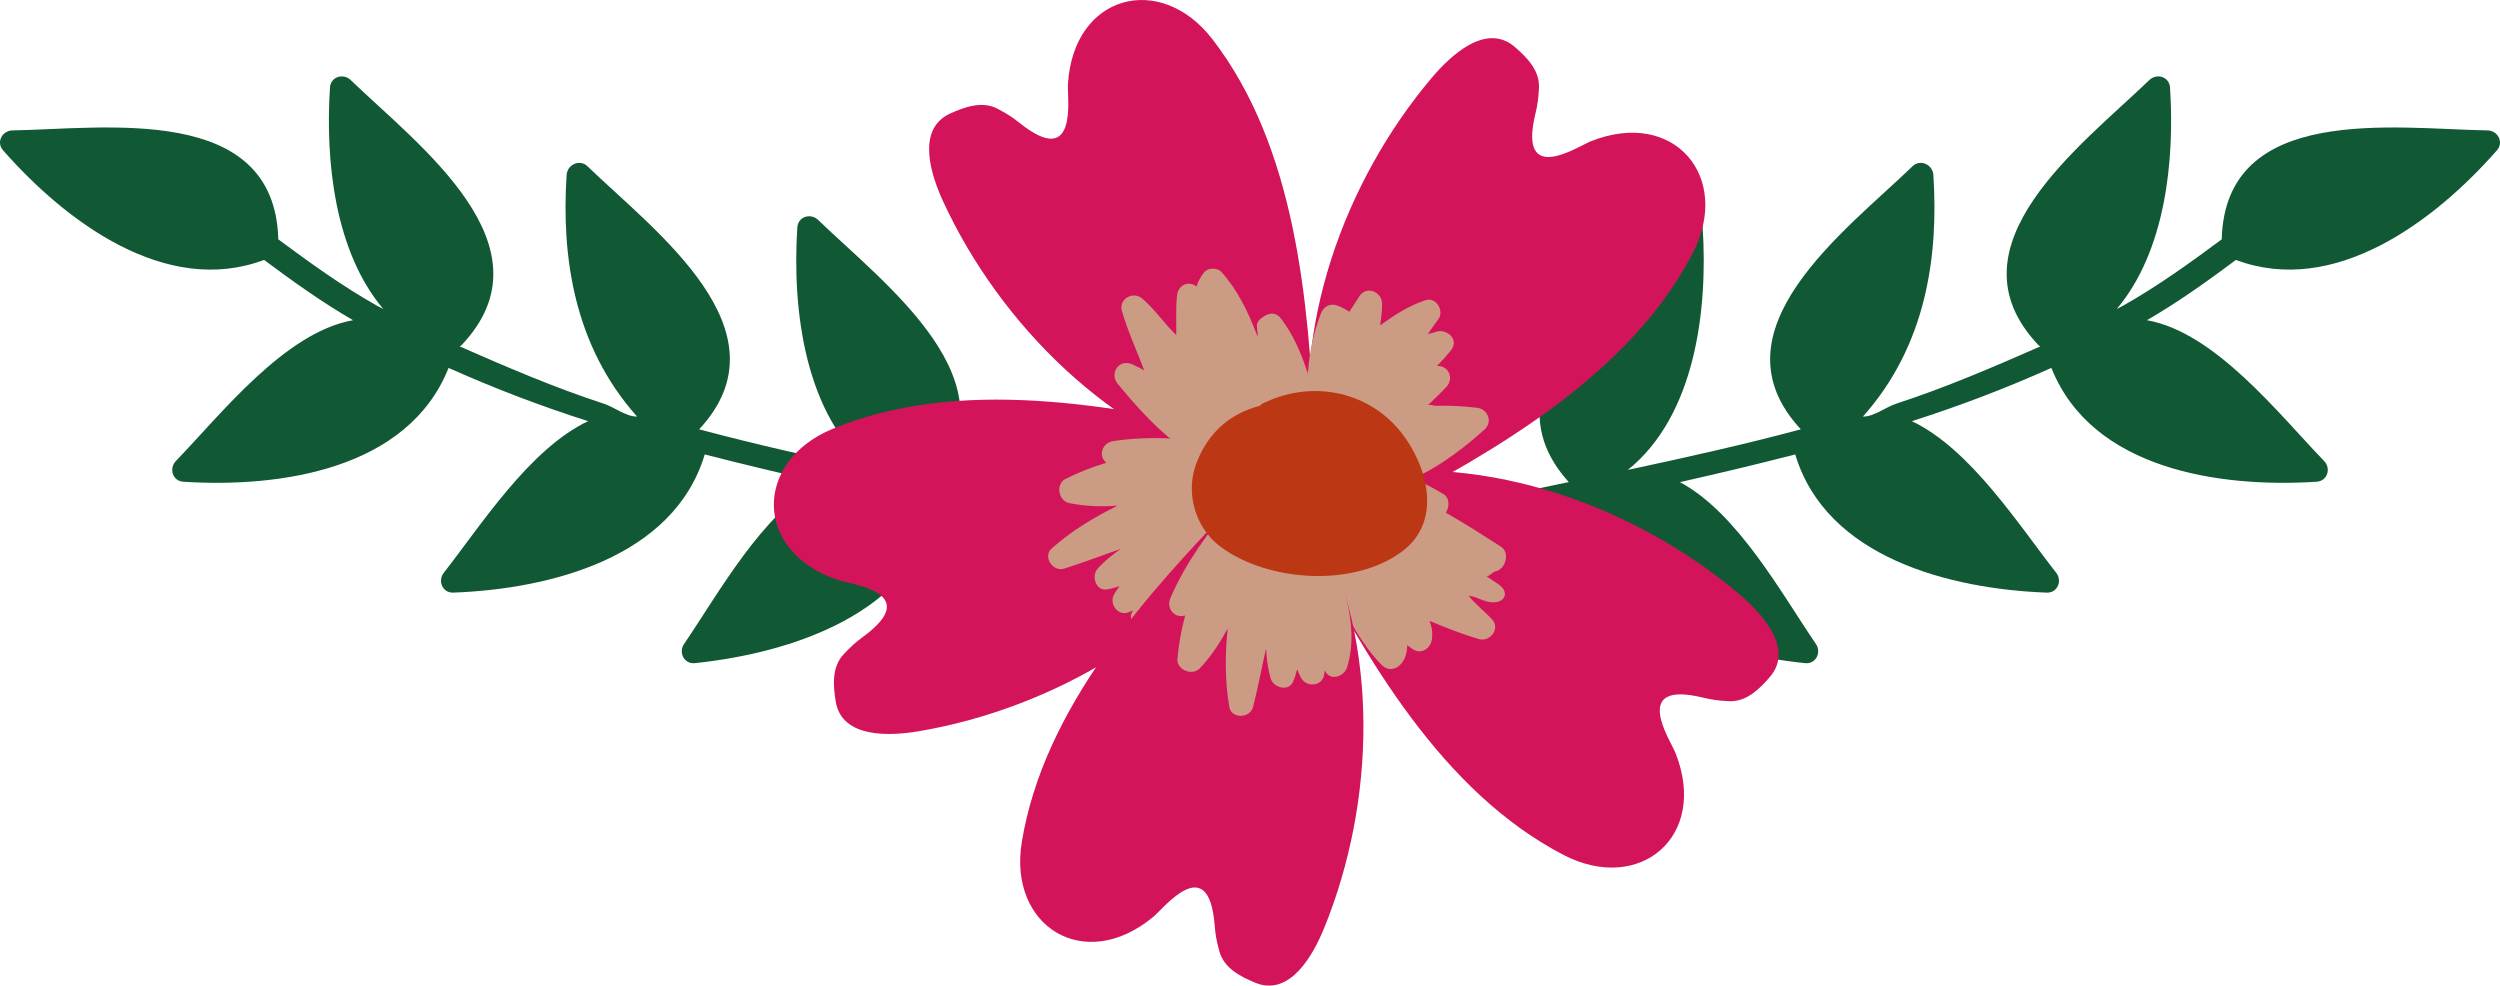
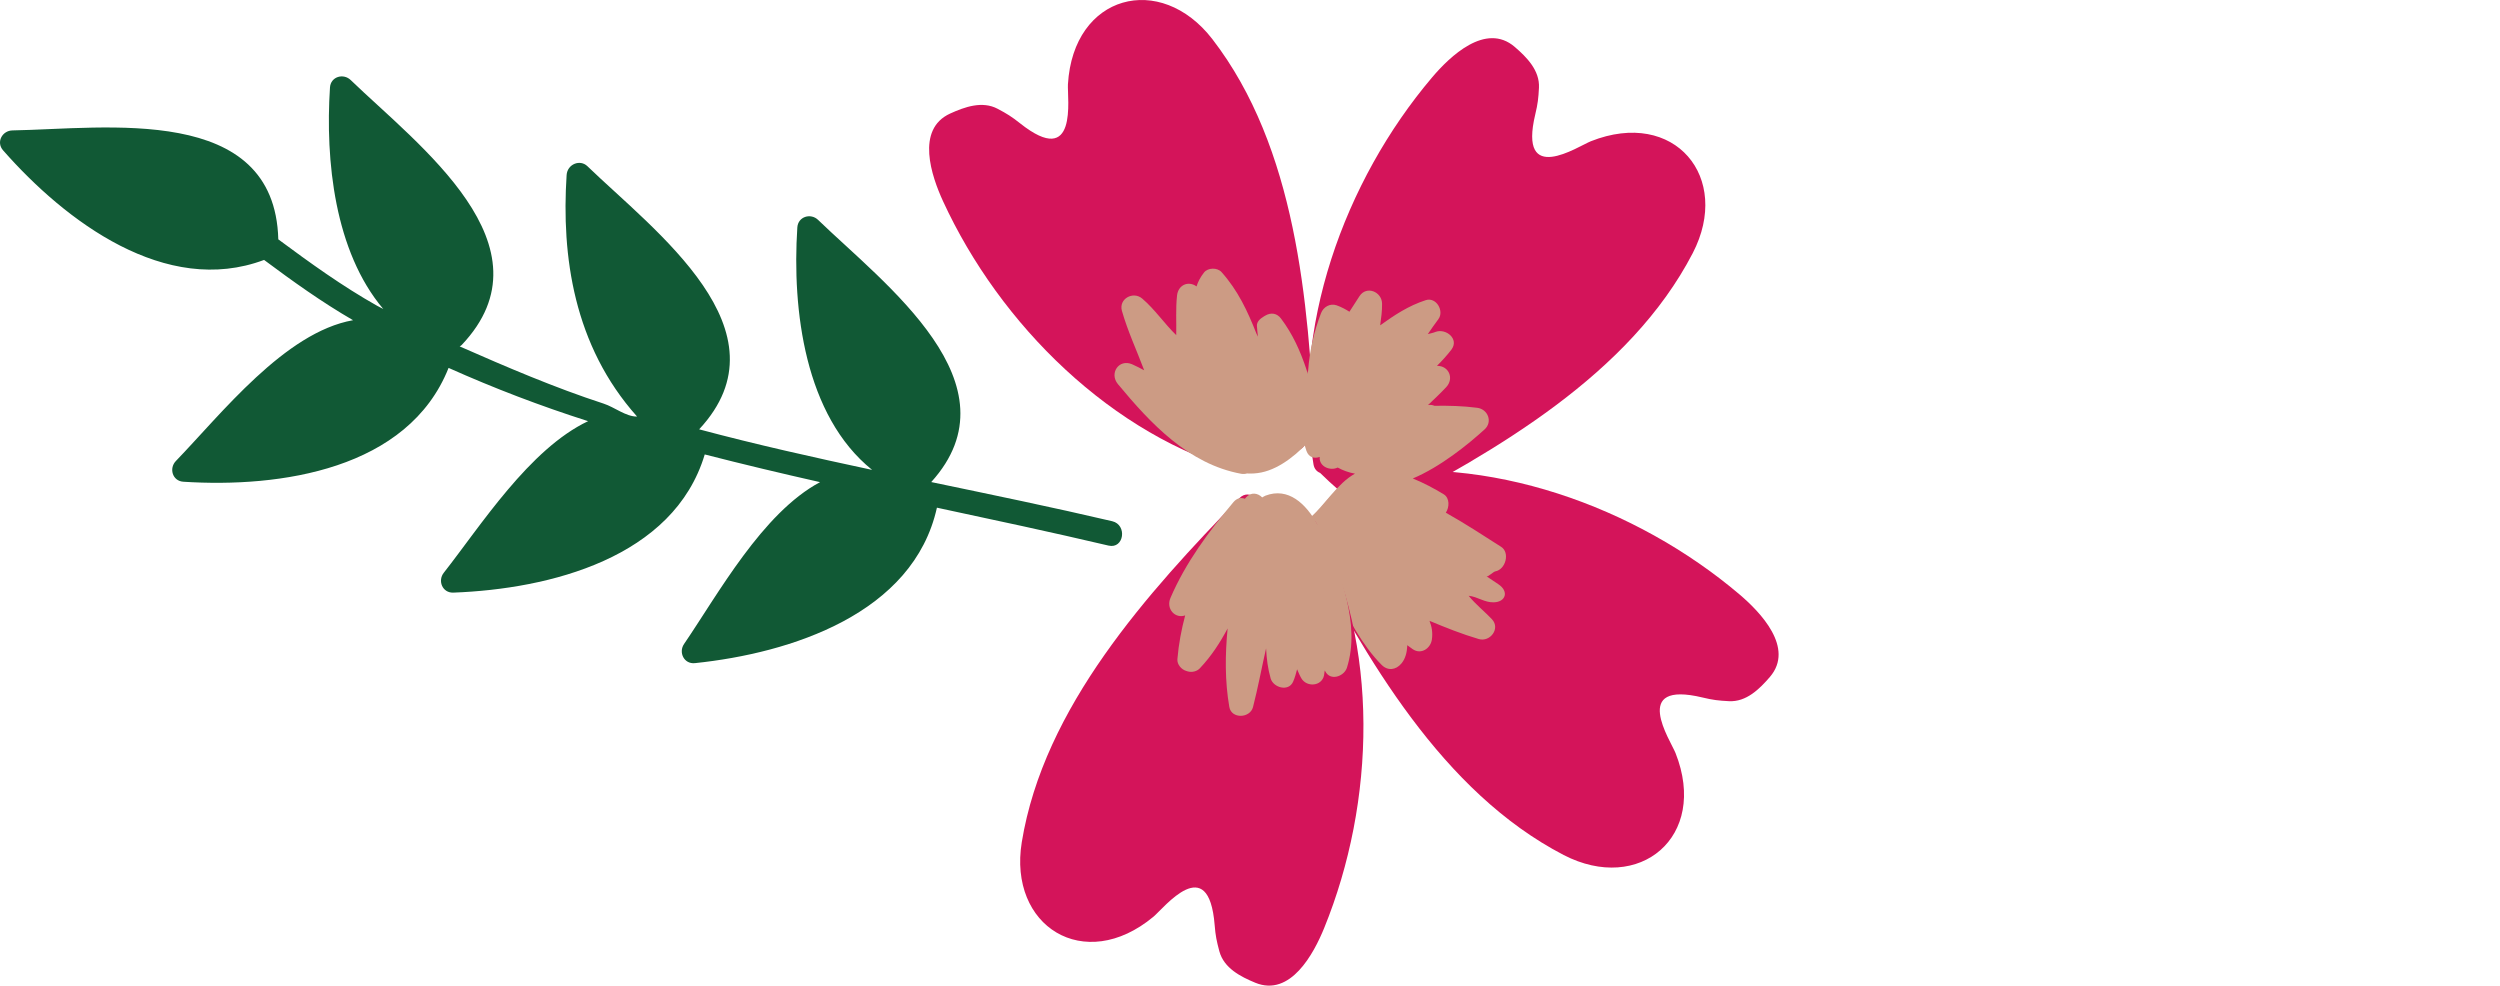
<svg xmlns="http://www.w3.org/2000/svg" version="1.1" x="0px" y="0px" width="175.816px" height="69.315px" viewBox="0 0 175.816 69.315" style="overflow:scroll;enable-background:new 0 0 175.816 69.315;" xml:space="preserve">
  <style type="text/css">
	.st0{fill:#115935;}
	.st1{fill:#D4145A;}
	.st2{fill:#CC9B84;}
	.st3{fill:#BC3713;}
</style>
  <defs>
</defs>
  <g>
-     <path class="st0" d="M162.922,33.879c0.768-0.049,1.025-0.944,0.523-1.46c-3.195-3.309-7.67-9.054-12.458-9.9   c2.196-1.271,4.242-2.737,6.257-4.239c6.913,2.596,13.963-2.706,18.354-7.706c0.509-0.576,0.058-1.392-0.662-1.402   c-6.548-0.111-18.439-1.92-18.692,7.662l0,0c-2.234,1.655-4.492,3.288-6.959,4.677c-0.139,0.078-0.282,0.143-0.421,0.218   c3.422-4.049,4.081-10.44,3.746-15.573c-0.047-0.768-0.942-1.025-1.46-0.523c-4.707,4.551-14.395,11.68-7.798,18.635   c0.044,0.046,0.091,0.061,0.137,0.094c-3.302,1.453-6.695,2.908-10.118,4.022c-0.777,0.252-1.561,0.912-2.339,0.912   c-0.007,0-0.016,0-0.021,0c4.468-5,5.324-11.301,4.956-16.984c-0.049-0.768-0.944-1.126-1.462-0.623   c-4.688,4.532-14.313,11.575-7.859,18.505c-4.021,1.075-8.085,1.98-12.164,2.853c4.734-3.811,5.637-11.24,5.26-17.049   c-0.049-0.77-0.944-1.033-1.462-0.531c-4.663,4.508-14.188,11.545-7.955,18.436c-4.255,0.889-8.512,1.765-12.728,2.753   c-1.08,0.255-0.831,1.97,0.255,1.715c4.012-0.943,8.044-1.805,12.072-2.667c1.656,7.459,10.269,10.229,17.017,10.933   c0.767,0.083,1.171-0.757,0.765-1.348c-2.393-3.503-5.507-9.218-9.563-11.381c2.713-0.612,5.416-1.256,8.109-1.948   c2.18,7.279,10.922,9.464,17.679,9.718c0.77,0.03,1.119-0.833,0.673-1.397c-2.589-3.295-6.023-8.709-10.149-10.661   c3.343-1.066,6.616-2.315,9.811-3.746C147.11,33.026,156.122,34.318,162.922,33.879z" />
    <path class="st0" d="M12.894,33.879c-0.767-0.049-1.025-0.944-0.523-1.46c3.195-3.309,7.67-9.054,12.458-9.9   c-2.196-1.271-4.242-2.737-6.257-4.239c-6.913,2.596-13.963-2.706-18.354-7.706C-0.291,9.997,0.16,9.182,0.88,9.171   c6.548-0.111,18.439-1.92,18.692,7.662l0,0c2.234,1.655,4.492,3.288,6.959,4.677c0.139,0.078,0.282,0.143,0.421,0.218   c-3.422-4.049-4.081-10.44-3.746-15.573c0.047-0.768,0.942-1.025,1.46-0.523c4.707,4.551,14.395,11.68,7.798,18.635   c-0.044,0.046-0.091,0.061-0.137,0.094c3.302,1.453,6.695,2.908,10.118,4.022c0.777,0.252,1.561,0.912,2.339,0.912   c0.007,0,0.016,0,0.02,0c-4.468-5-5.324-11.301-4.956-16.984c0.049-0.768,0.944-1.126,1.462-0.623   c4.688,4.532,14.313,11.575,7.859,18.505c4.021,1.075,8.085,1.98,12.164,2.853c-4.734-3.811-5.637-11.24-5.26-17.049   c0.049-0.77,0.944-1.033,1.462-0.531c4.663,4.508,14.188,11.545,7.955,18.436c4.255,0.889,8.512,1.765,12.727,2.753   c1.08,0.255,0.831,1.97-0.255,1.715c-4.012-0.943-8.044-1.805-12.072-2.667c-1.656,7.459-10.269,10.229-17.017,10.933   c-0.767,0.083-1.171-0.757-0.765-1.348c2.393-3.503,5.507-9.218,9.563-11.381c-2.713-0.612-5.416-1.256-8.109-1.948   c-2.18,7.279-10.922,9.464-17.679,9.718c-0.77,0.03-1.119-0.833-0.673-1.397c2.589-3.295,6.023-8.709,10.149-10.661   c-3.343-1.066-6.616-2.315-9.812-3.746C28.706,33.026,19.694,34.318,12.894,33.879z" />
    <g>
      <path class="st1" d="M85.261,2.752c-3.655-4.737-9.782-3.153-10.157,3.175c-0.058,0.967,0.733,6.004-3.374,2.739    c-0.585-0.465-0.916-0.668-1.568-1.014c-1.085-0.577-2.323-0.129-3.336,0.331c-2.452,1.113-1.308,4.422-0.507,6.164    c3.998,8.684,11.888,16.524,21.156,19.058c0.311,0.085,0.558-0.003,0.736-0.167c1.145-0.433,2.206-0.899,3.282-1.48    c0.109-0.06,0.194-0.155,0.264-0.264c0.387-0.054,0.729-0.324,0.706-0.83C92.024,21.207,91.138,10.374,85.261,2.752z" />
      <path class="st1" d="M109.97,60.131c5.311,2.749,10.197-1.272,7.865-7.169c-0.356-0.9-3.196-5.135,1.904-3.908    c0.726,0.176,1.11,0.218,1.849,0.257c1.228,0.067,2.16-0.865,2.885-1.707c1.751-2.044-0.681-4.563-2.143-5.803    c-7.29-6.185-17.753-9.961-27.225-8.344c-0.319,0.054-0.503,0.236-0.596,0.463c-0.853,0.874-1.623,1.745-2.352,2.728    c-0.074,0.1-0.11,0.223-0.125,0.348c-0.328,0.213-0.524,0.605-0.291,1.05C96.049,46.254,101.422,55.698,109.97,60.131z" />
      <path class="st1" d="M119.046,17.798c2.751-5.312-1.272-10.198-7.164-7.866c-0.901,0.356-5.136,3.197-3.909-1.903    c0.173-0.727,0.218-1.111,0.256-1.852c0.065-1.226-0.865-2.158-1.709-2.883c-2.043-1.751-4.561,0.683-5.801,2.143    c-6.183,7.29-9.962,17.753-8.345,27.226c0.055,0.317,0.237,0.503,0.462,0.595c0.875,0.854,1.747,1.622,2.729,2.352    c0.1,0.074,0.222,0.108,0.35,0.127c0.213,0.328,0.604,0.522,1.05,0.289C105.17,31.72,114.615,26.346,119.046,17.798z" />
-       <path class="st1" d="M58.543,30.165c-5.525,2.286-5.601,8.616,0.407,10.631c0.919,0.309,5.988,0.866,1.763,3.975    c-0.601,0.442-0.883,0.711-1.39,1.25c-0.838,0.896-0.731,2.207-0.551,3.307c0.433,2.656,3.926,2.42,5.816,2.101    c9.426-1.587,19.058-7.149,23.928-15.435c0.166-0.277,0.142-0.535,0.03-0.754c-0.118-1.216-0.289-2.363-0.569-3.555    c-0.028-0.122-0.1-0.229-0.185-0.323c0.048-0.389-0.126-0.791-0.618-0.899C78.124,28.465,67.443,26.484,58.543,30.165z" />
      <path class="st2" d="M90.091,22.405c-0.282-0.377-0.7-0.459-1.134-0.195l-0.092,0.056c-0.247,0.151-0.493,0.363-0.47,0.664    c0.022,0.267,0.037,0.483,0.071,0.747c-0.025-0.061-0.074-0.139-0.099-0.201c-0.635-1.607-1.304-3.047-2.463-4.343    c-0.298-0.33-0.955-0.316-1.229,0.031c-0.261,0.333-0.426,0.656-0.526,0.98c-0.552-0.409-1.287-0.13-1.372,0.639    c-0.101,0.933-0.037,1.86-0.056,2.788c-0.835-0.81-1.499-1.812-2.395-2.575c-0.637-0.542-1.668,0.019-1.424,0.87    c0.41,1.435,1.041,2.776,1.561,4.164c0.001,0.003,0,0.007,0,0.009c-0.279-0.146-0.553-0.296-0.842-0.42    c-0.938-0.405-1.626,0.64-1.002,1.393c2.3,2.776,4.971,5.627,8.668,6.307c0.152,0.027,0.286,0.014,0.409-0.022    c0.319,0.019,0.65,0.002,1.007-0.07c1.371-0.279,2.677-1.402,3.625-2.498c0.451-0.082,0.837-0.458,0.661-1.019    C92.17,27.132,91.751,24.609,90.091,22.405z" />
      <path class="st2" d="M100.272,21.108c-1.231,0.399-2.221,1.062-3.209,1.771c0.069-0.504,0.141-1.011,0.132-1.527    c-0.012-0.83-1.081-1.285-1.583-0.531c-0.243,0.368-0.48,0.733-0.712,1.102c-0.269-0.169-0.554-0.329-0.905-0.452    c-0.462-0.159-0.926,0.118-1.092,0.553c-0.497,1.294-0.806,2.654-0.906,4.028c-0.501,1.86-0.743,3.844-0.123,5.65    c0.167,0.481,0.571,0.566,0.937,0.431c-0.067,0.673,0.729,1.008,1.264,0.747c0.365,0.203,0.779,0.352,1.215,0.431    c-1.229,0.675-2.152,2.226-3.079,3.026c-0.156,0.136-0.228,0.293-0.263,0.451c-0.614,0.104-1.022,1.075-0.369,1.614    c0.208,0.172,0.391,0.373,0.583,0.563c0.432,1.007,1.189,1.909,1.728,2.836c1,1.725,1.855,3.531,3.279,4.963    c0.432,0.431,0.996,0.354,1.376-0.09c0.294-0.343,0.407-0.796,0.422-1.3c0.131,0.092,0.254,0.191,0.386,0.282    c0.579,0.397,1.249-0.047,1.344-0.671c0.075-0.503-0.009-0.928-0.166-1.324c1.138,0.475,2.279,0.933,3.469,1.282    c0.791,0.229,1.533-0.738,0.927-1.389c-0.487-0.522-1.151-1.045-1.643-1.656c0.657,0.074,1.103,0.479,1.774,0.461    c0.826-0.021,1.081-0.762,0.32-1.269l-0.836-0.558c0.09,0.061,0.477-0.324,0.615-0.349c0.738-0.135,1.044-1.322,0.414-1.726    c-1.286-0.824-2.563-1.654-3.891-2.401c0.252-0.377,0.284-1.029-0.146-1.293c-0.68-0.414-1.413-0.803-2.177-1.113    c1.947-0.821,3.884-2.39,5.051-3.454c0.585-0.534,0.228-1.419-0.517-1.517c-1.011-0.132-2.01-0.155-3.01-0.142    c-0.144-0.058-0.299-0.081-0.453-0.049l-0.005,0.002c0.435-0.413,0.868-0.821,1.281-1.261c0.583-0.619,0.176-1.521-0.649-1.499    c0.356-0.356,0.696-0.725,1.011-1.134c0.578-0.754-0.373-1.52-1.102-1.258c-0.18,0.075-0.365,0.108-0.551,0.156    c0.229-0.353,0.486-0.691,0.75-1.059C101.575,21.865,101.004,20.873,100.272,21.108z" />
-       <path class="st2" d="M87.942,32.918c-0.071-0.055-0.152-0.081-0.229-0.13c0.102-0.418-0.067-0.877-0.611-0.971    c-0.037-0.007-0.071-0.008-0.108-0.013c-0.053-0.276-0.245-0.508-0.624-0.564c-2.659-0.391-5.38-0.622-8.052-0.224    c-0.845,0.125-1.093,1.062-0.512,1.527c-0.983,0.3-1.952,0.67-2.903,1.153c-0.338,0.172-0.476,0.632-0.377,0.977l0.029,0.106    c0.082,0.283,0.327,0.535,0.623,0.597c1.151,0.241,2.286,0.263,3.417,0.188c-1.652,0.814-3.229,1.763-4.628,3.001    c-0.663,0.582,0.082,1.673,0.868,1.425c1.344-0.421,2.656-0.931,3.988-1.389c-0.585,0.407-1.141,0.848-1.629,1.389    c-0.451,0.502-0.149,1.575,0.64,1.462c0.316-0.044,0.599-0.136,0.89-0.222c-0.134,0.196-0.276,0.381-0.389,0.599    c-0.332,0.644,0.258,1.492,1,1.245c0.121-0.04,0.225-0.106,0.343-0.148c-0.027,0.064-0.071,0.12-0.096,0.188    c-0.254,0.647,0.514,1.183,1.079,1.039c3.202-0.812,5.15-3.875,7.354-6.09c0.28-0.28,0.269-0.65,0.118-0.962    C88.961,35.627,89.302,33.96,87.942,32.918z" />
      <path class="st1" d="M71.858,59.227c-0.962,5.902,4.384,9.295,9.257,5.245c0.745-0.62,3.887-4.639,4.308,0.591    c0.059,0.742,0.139,1.124,0.331,1.841c0.321,1.183,1.492,1.781,2.522,2.207c2.486,1.027,4.123-2.067,4.847-3.843    c3.607-8.852,3.94-19.971-0.544-28.47c-0.15-0.286-0.382-0.402-0.626-0.423c-1.098-0.539-2.164-0.997-3.325-1.386    c-0.118-0.039-0.243-0.033-0.37-0.012c-0.304-0.245-0.738-0.308-1.09,0.053C80.711,41.68,73.408,49.723,71.858,59.227z" />
      <path class="st2" d="M88.996,34.857c-0.084,0.03-0.15,0.086-0.231,0.125c-0.301-0.307-0.78-0.404-1.147,0.008    c-0.024,0.029-0.042,0.058-0.067,0.087c-0.262-0.101-0.56-0.06-0.806,0.234c-1.732,2.057-3.359,4.248-4.426,6.728    c-0.34,0.784,0.326,1.489,1.029,1.24c-0.262,0.992-0.458,2.012-0.546,3.076c-0.03,0.377,0.287,0.738,0.635,0.834l0.104,0.031    c0.284,0.077,0.627,0.003,0.835-0.217c0.811-0.854,1.426-1.807,1.958-2.807c-0.177,1.833-0.199,3.674,0.118,5.516    c0.147,0.868,1.466,0.808,1.668,0.01c0.35-1.365,0.605-2.751,0.918-4.123c0.037,0.712,0.12,1.416,0.322,2.116    c0.189,0.646,1.261,0.954,1.58,0.225c0.13-0.293,0.201-0.582,0.28-0.872c0.097,0.216,0.178,0.435,0.305,0.644    c0.373,0.622,1.404,0.564,1.585-0.194c0.03-0.127,0.028-0.248,0.053-0.37c0.04,0.056,0.065,0.122,0.109,0.18    c0.418,0.558,1.277,0.186,1.452-0.372c0.995-3.149-0.587-6.418-1.312-9.458c-0.092-0.385-0.412-0.569-0.756-0.604    C91.837,35.414,90.598,34.248,88.996,34.857z" />
-       <path class="st3" d="M98.514,30.38c-2.394-2.987-6.451-3.658-9.782-1.969c-0.054,0.027-0.081,0.086-0.125,0.125    c-2.055,0.548-3.557,1.784-4.427,3.926c-0.858,2.108-0.162,4.628,1.646,5.981c3.366,2.51,9.534,2.905,12.914,0.231    C101.454,36.527,100.341,32.659,98.514,30.38z" />
    </g>
  </g>
</svg>